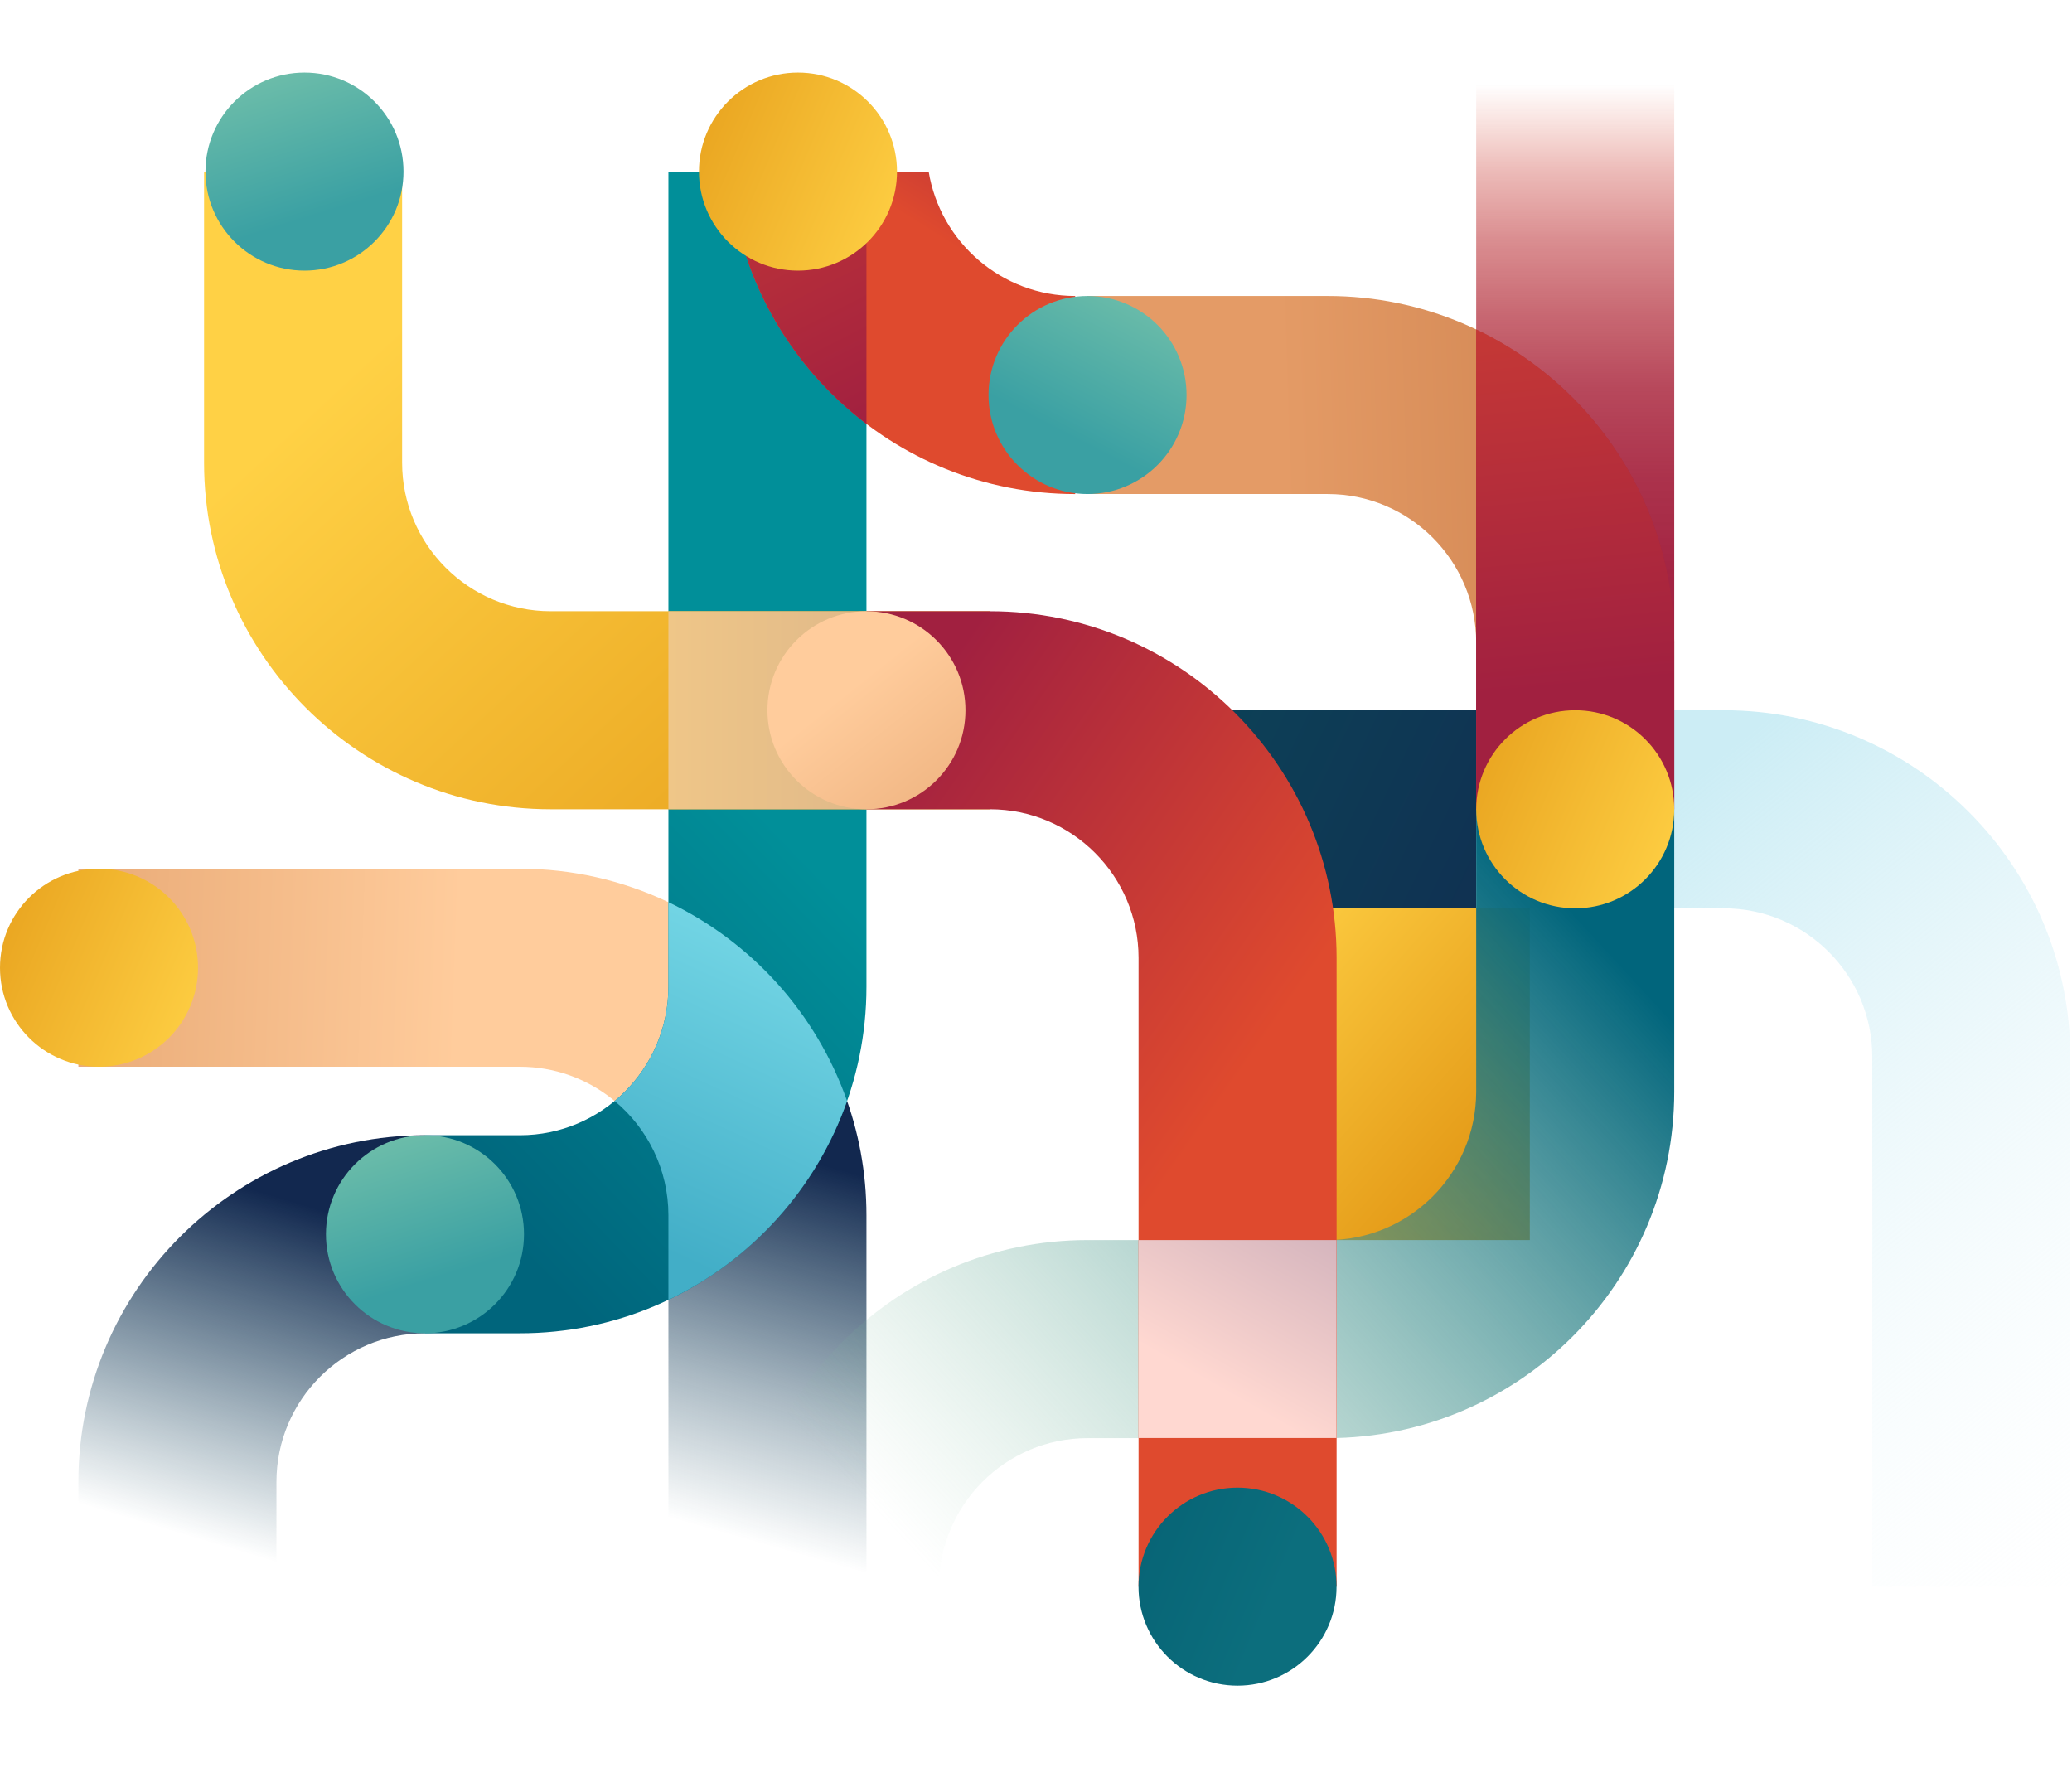
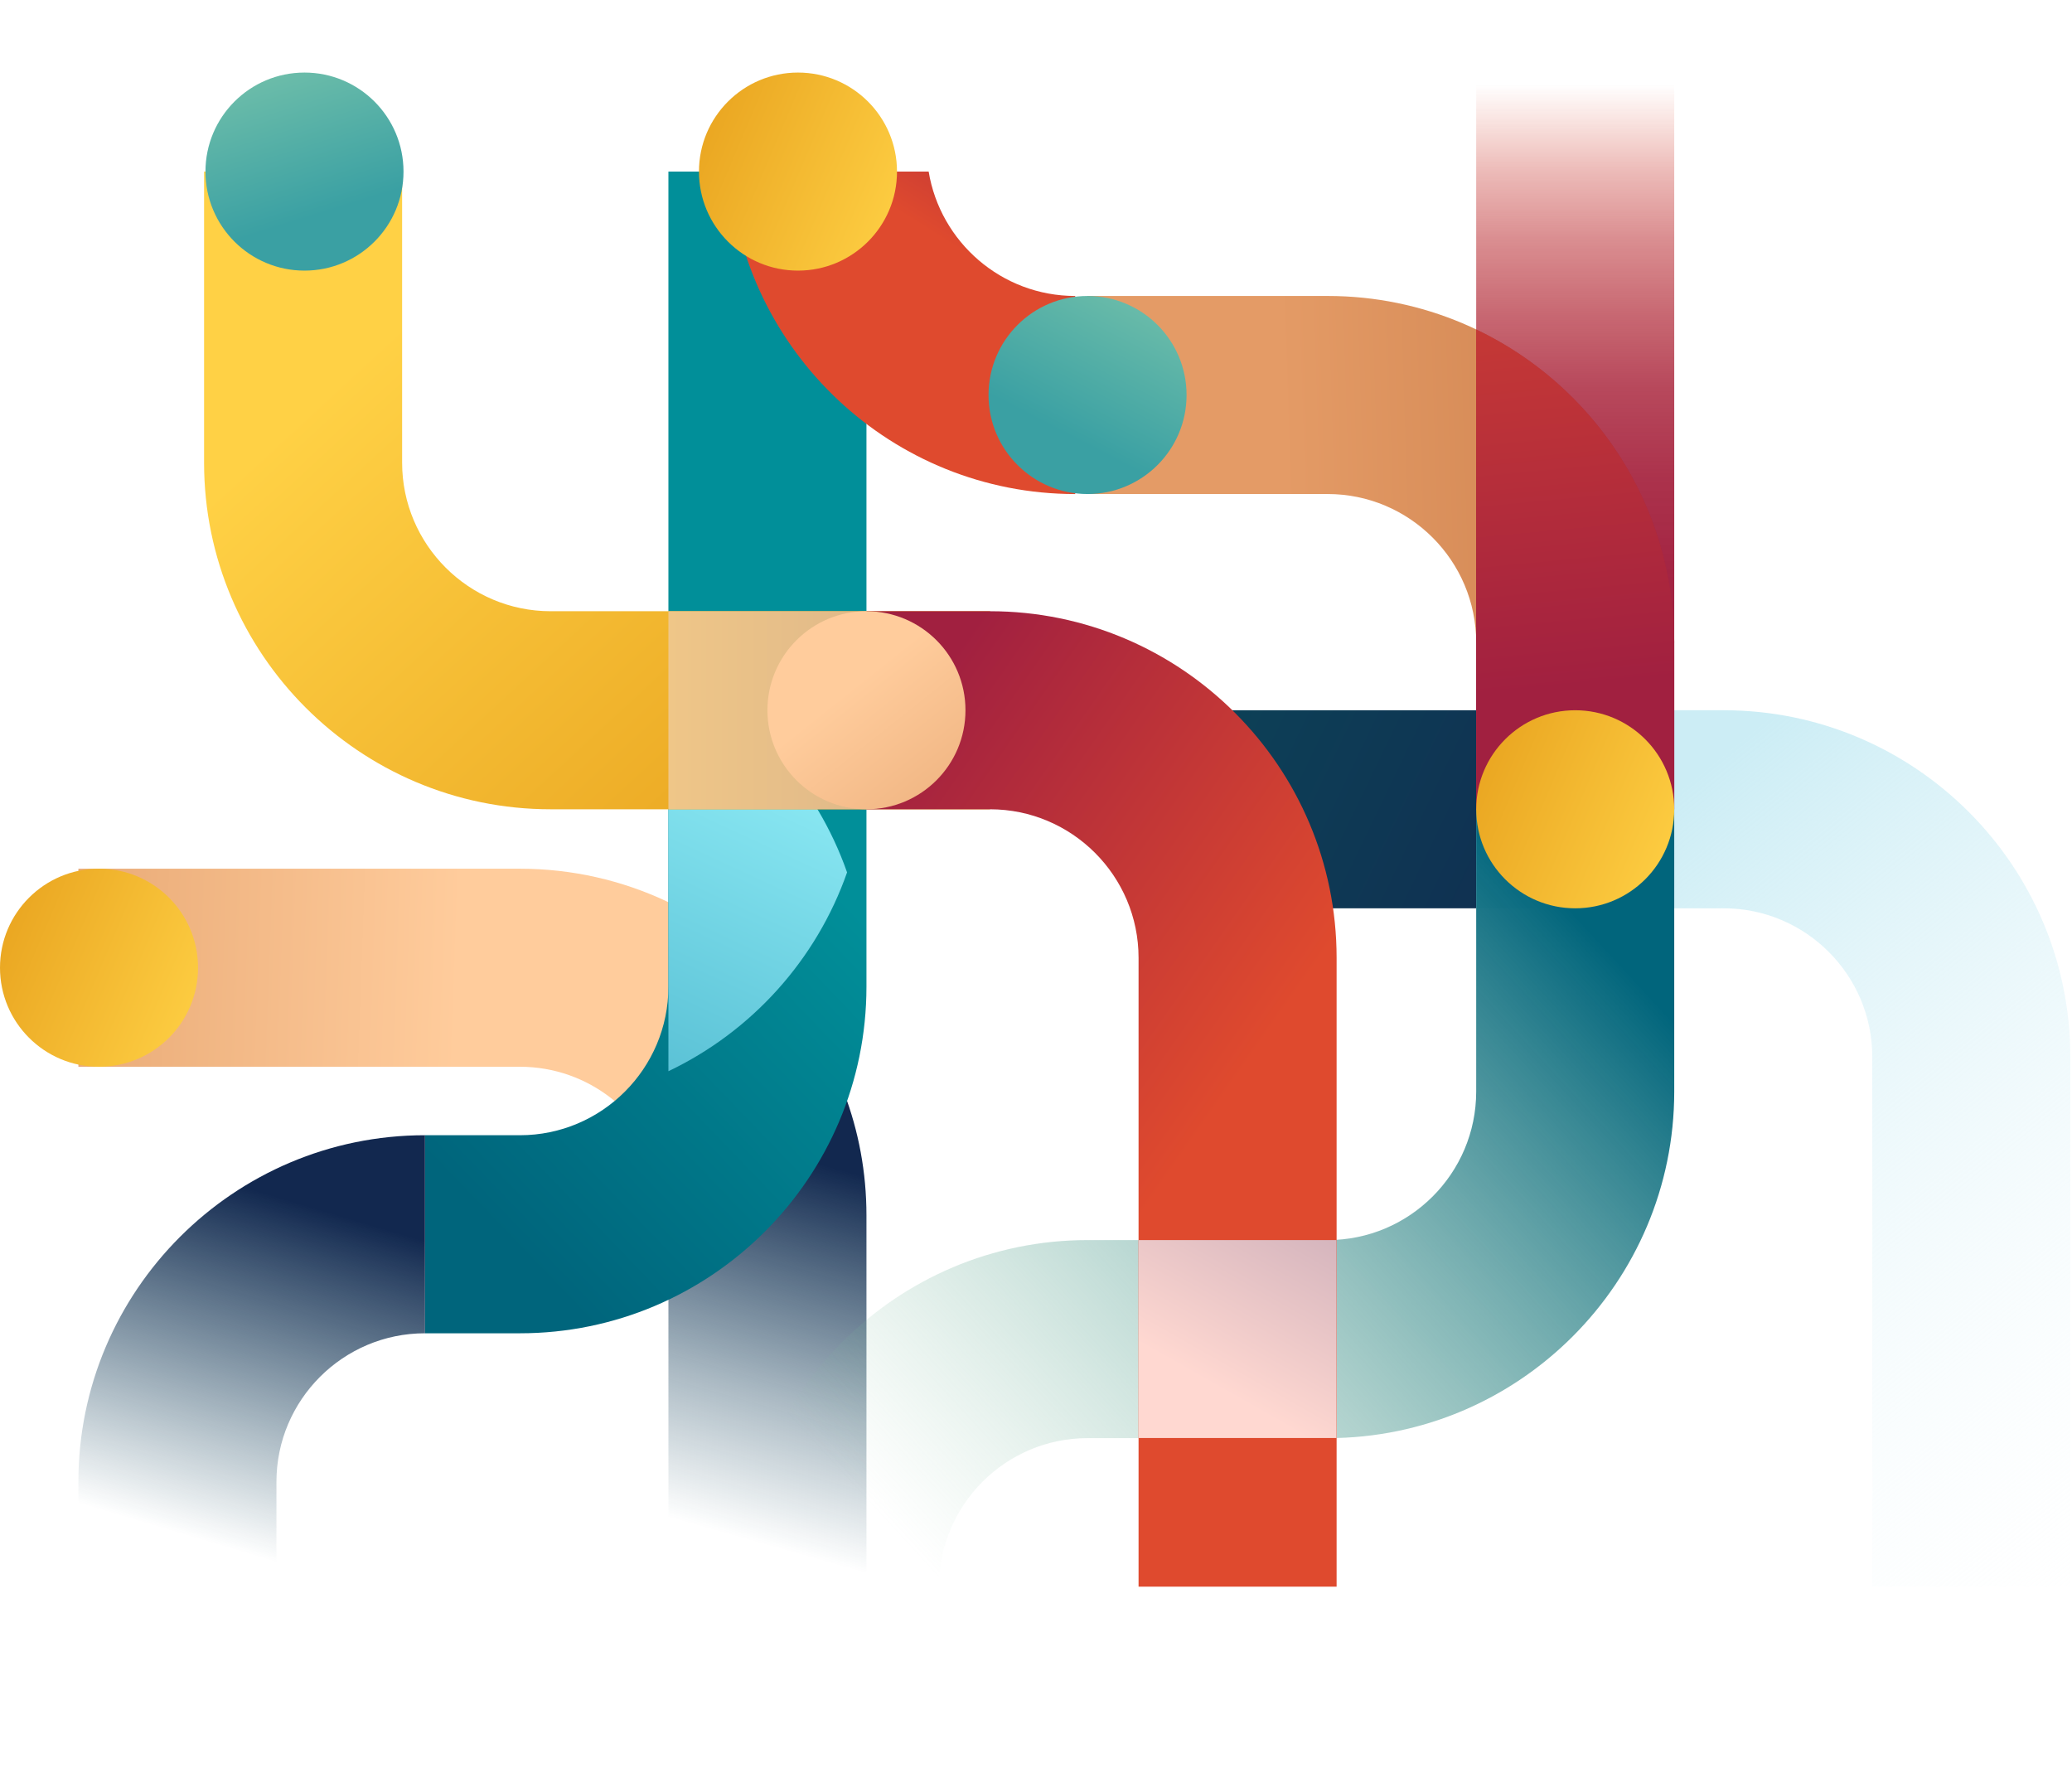
<svg xmlns="http://www.w3.org/2000/svg" fill="none" viewBox="0 0 837 724">
  <g clip-path="url(#a)">
    <path style="mix-blend-mode:multiply" d="M756.32 426.89v214h80v-214c0-77.2-62.8-140-140-140h-100v80h100c33.08 0 60 26.92 60 60Z" fill="url(#b)" />
-     <path d="M617.98 366.89H499.91V500.9h118.07V366.89Z" fill="url(#c)" />
    <path d="M596.32 286.89h-117v80h117v-80Z" fill="url(#d)" />
    <path d="M210.01 350.89H31.67v80h178.34c27.79 0 51.21 18.99 58.01 44.67l48.23-75.74c-25.7-29.93-63.79-48.92-106.24-48.92v-.01Z" fill="url(#e)" />
    <path d="m316.25 399.81-48.23 75.74c1.3 4.9 1.99 10.04 1.99 15.33v150h80v-150c0-34.75-12.73-66.58-33.76-91.08v.01Z" fill="url(#f)" />
    <path d="M270.01 69.31v329.24c0 33.08-26.92 60-60 60h-38.35v80h38.35c77.2 0 140-62.8 140-140V69.31h-80Z" fill="url(#g)" />
    <path d="M596.32 326.89V440.9c0 33.08-26.92 60-60 60h-97c-77.2 0-140 62.8-140 140h80c0-33.08 26.92-60 60-60h97c77.2 0 140-62.8 140-140V326.89h-80Z" fill="url(#h)" />
    <path d="M536.32 119.55h-97v80h97c33.08 0 60 26.92 60 60h80c0-77.2-62.8-140-140-140Z" fill="url(#i)" />
    <path d="M375.15 69.31h-80.46c5.02 72.66 65.74 130.25 139.65 130.25v-80.01c-29.76 0-54.52-21.79-59.2-50.25l.01.01Z" fill="url(#j)" />
-     <path style="mix-blend-mode:multiply" d="M270.01 364.41v34.14c0 18.55-8.46 35.15-21.72 46.17 13.26 11.01 21.72 27.62 21.72 46.17v34.14c33.55-15.98 59.77-44.92 72.17-80.31-12.4-35.39-38.62-64.33-72.17-80.31Z" fill="url(#k)" />
+     <path style="mix-blend-mode:multiply" d="M270.01 364.41v34.14v34.14c33.55-15.98 59.77-44.92 72.17-80.31-12.4-35.39-38.62-64.33-72.17-80.31Z" fill="url(#k)" />
    <path d="M31.67 598.55v42.33h80v-42.33c0-33.08 26.92-60 60-60v-80c-77.2 0-140 62.8-140 140Z" fill="url(#l)" />
    <path d="M222.44 246.89c-33.08 0-60-26.92-60-60V69.31h-80v117.58c0 77.2 62.8 140 140 140h177.49v-80H222.44Z" fill="url(#m)" />
    <path d="M539.93 386.89c0-77.2-62.8-140-140-140h-49.92v80h49.92c33.08 0 60 26.92 60 60v254h80v-254Z" fill="url(#n)" />
    <path style="mix-blend-mode:multiply" d="M350.01 246.89h-80v80h80v-80Z" fill="url(#o)" />
    <path d="M350.01 326.89c22.091 0 40-17.909 40-40s-17.909-40-40-40c-22.092 0-40 17.909-40 40s17.908 40 40 40Z" fill="url(#p)" />
-     <path d="M171.67 538.55c22.091 0 40-17.909 40-40s-17.909-40-40-40-40 17.909-40 40 17.909 40 40 40Z" fill="url(#q)" />
    <path style="mix-blend-mode:multiply" d="M539.88 500.9h-79.95v79.95h79.95V500.9Z" fill="url(#r)" />
    <path d="M676.32 29.31h-80v297.58h80V29.31Z" fill="url(#s)" />
    <path d="M596.32 133.08v193.81h80v-67.33c0-55.74-32.74-103.96-80-126.47v-.01Z" fill="url(#t)" />
    <path d="M636.32 366.89c22.091 0 40-17.909 40-40s-17.909-40-40-40c-22.092 0-40 17.909-40 40s17.908 40 40 40Z" fill="url(#u)" />
    <path d="M439.32 199.55c22.091 0 40-17.909 40-40s-17.909-40-40-40c-22.092 0-40 17.909-40 40s17.908 40 40 40Z" fill="url(#v)" />
-     <path d="M350.01 69.31h-55.32c2.87 41.56 23.97 78.17 55.32 101.91V69.31Z" fill="url(#w)" />
    <path d="M123 109.31c22.091 0 40-17.909 40-40s-17.909-40-40-40-40 17.909-40 40 17.909 40 40 40Z" fill="url(#x)" />
-     <path d="M499.91 680.89c22.092 0 40-17.909 40-40s-17.908-40-40-40c-22.091 0-40 17.909-40 40s17.909 40 40 40Z" fill="url(#y)" />
    <path d="M40 430.89c22.091 0 40-17.909 40-40s-17.909-40-40-40-40 17.909-40 40 17.909 40 40 40Z" fill="url(#z)" />
    <path d="M322.35 109.31c22.091 0 40-17.909 40-40s-17.909-40-40-40-40 17.909-40 40 17.909 40 40 40Z" fill="url(#A)" />
  </g>
  <defs>
    <linearGradient id="b" x1="900.33" y1="636.95" x2="656.33" y2="336.95" gradientUnits="userSpaceOnUse">
      <stop stop-color="#fff" stop-opacity="0" />
      <stop offset="1" stop-color="#CCEDF5" />
    </linearGradient>
    <linearGradient id="c" x1="495.76" y1="378.33" x2="650.43" y2="514.33" gradientUnits="userSpaceOnUse">
      <stop stop-color="#FFD145" />
      <stop offset="1" stop-color="#D67E00" />
    </linearGradient>
    <linearGradient id="d" x1="480.83" y1="299.48" x2="671.55" y2="391.2" gradientUnits="userSpaceOnUse">
      <stop stop-color="#0C4157" />
      <stop offset="1" stop-color="#12284F" />
    </linearGradient>
    <linearGradient id="e" x1="219.6" y1="412.48" x2="26.78" y2="405.55" gradientUnits="userSpaceOnUse">
      <stop offset=".18" stop-color="#FFCC9C" />
      <stop offset="1" stop-color="#E9AA76" />
    </linearGradient>
    <linearGradient id="f" x1="290.93" y1="622.14" x2="333.75" y2="470.84" gradientUnits="userSpaceOnUse">
      <stop offset=".02" stop-color="#0C4157" stop-opacity="0" />
      <stop offset=".4" stop-color="#0E3854" stop-opacity=".36" />
      <stop offset="1" stop-color="#12284F" />
    </linearGradient>
    <linearGradient id="g" x1="276.64" y1="295.81" x2="137.03" y2="430.36" gradientUnits="userSpaceOnUse">
      <stop stop-color="#018F99" />
      <stop offset="1" stop-color="#00657C" />
    </linearGradient>
    <linearGradient id="h" x1="289.86" y1="723.58" x2="653.44" y2="388.06" gradientUnits="userSpaceOnUse">
      <stop offset=".25" stop-color="#8BC4A0" stop-opacity="0" />
      <stop offset="1" stop-color="#01657C" />
    </linearGradient>
    <linearGradient id="i" x1="473.15" y1="192.26" x2="723.81" y2="184.26" gradientUnits="userSpaceOnUse">
      <stop offset=".18" stop-color="#E49B66" />
      <stop offset="1" stop-color="#C57845" />
    </linearGradient>
    <linearGradient id="j" x1="430.3" y1="29.99" x2="386.14" y2="100.1" gradientUnits="userSpaceOnUse">
      <stop stop-color="#A12040" />
      <stop offset="1" stop-color="#DF4A2E" />
    </linearGradient>
    <linearGradient id="k" x1="365.46" y1="277.15" x2="261.3" y2="502.09" gradientUnits="userSpaceOnUse">
      <stop stop-color="#9EF8FF" />
      <stop offset="1" stop-color="#42AEC7" />
    </linearGradient>
    <linearGradient id="l" x1="82.52" y1="622.38" x2="123.05" y2="486.76" gradientUnits="userSpaceOnUse">
      <stop stop-color="#0C4157" stop-opacity="0" />
      <stop offset="1" stop-color="#12284F" />
    </linearGradient>
    <linearGradient id="m" x1="148.05" y1="143.16" x2="483.07" y2="506.53" gradientUnits="userSpaceOnUse">
      <stop stop-color="#FFD145" />
      <stop offset="1" stop-color="#D67E00" />
    </linearGradient>
    <linearGradient id="n" x1="322.77" y1="353.73" x2="480.53" y2="463.87" gradientUnits="userSpaceOnUse">
      <stop stop-color="#A12040" />
      <stop offset="1" stop-color="#DF4A2E" />
    </linearGradient>
    <linearGradient id="o" x1="270.01" y1="286.89" x2="350.01" y2="286.89" gradientUnits="userSpaceOnUse">
      <stop stop-color="#EFC688" />
      <stop offset="1" stop-color="#E0B989" />
    </linearGradient>
    <linearGradient id="p" x1="331.3" y1="263.36" x2="397.3" y2="346.36" gradientUnits="userSpaceOnUse">
      <stop offset=".18" stop-color="#FFCC9C" />
      <stop offset="1" stop-color="#E9AA76" />
    </linearGradient>
    <linearGradient id="q" x1="143.8" y1="409.39" x2="177.14" y2="516.06" gradientUnits="userSpaceOnUse">
      <stop stop-color="#98D6AF" />
      <stop offset="1" stop-color="#3AA0A3" />
    </linearGradient>
    <linearGradient id="r" x1="525.91" y1="495.06" x2="489.49" y2="559.23" gradientUnits="userSpaceOnUse">
      <stop stop-color="#D6B6BE" />
      <stop offset="1" stop-color="#FFD8D1" />
    </linearGradient>
    <linearGradient id="s" x1="636.32" y1="304.74" x2="636.32" y2="34.05" gradientUnits="userSpaceOnUse">
      <stop stop-color="#A12040" />
      <stop offset=".26" stop-color="#A1203F" stop-opacity=".98" />
      <stop offset=".41" stop-color="#A5223E" stop-opacity=".93" />
      <stop offset=".55" stop-color="#AA263D" stop-opacity=".84" />
      <stop offset=".66" stop-color="#B22C3A" stop-opacity=".71" />
      <stop offset=".77" stop-color="#BC3237" stop-opacity=".55" />
      <stop offset=".87" stop-color="#C93B34" stop-opacity=".35" />
      <stop offset=".96" stop-color="#D8452F" stop-opacity=".11" />
      <stop offset="1" stop-color="#DF4A2E" stop-opacity="0" />
    </linearGradient>
    <linearGradient id="t" x1="635.17" y1="277.72" x2="611.17" y2="23.06" gradientUnits="userSpaceOnUse">
      <stop stop-color="#A12040" />
      <stop offset="1" stop-color="#DF4A2E" />
    </linearGradient>
    <linearGradient id="u" x1="684.93" y1="347.48" x2="514.93" y2="275.48" gradientUnits="userSpaceOnUse">
      <stop stop-color="#FFD145" />
      <stop offset="1" stop-color="#D67E00" />
    </linearGradient>
    <linearGradient id="v" x1="485.61" y1="70.37" x2="430.94" y2="175.7" gradientUnits="userSpaceOnUse">
      <stop stop-color="#98D6AF" />
      <stop offset="1" stop-color="#3AA0A3" />
    </linearGradient>
    <linearGradient id="w" x1="364.87" y1="164.54" x2="258.2" y2="-43.46" gradientUnits="userSpaceOnUse">
      <stop stop-color="#A12040" />
      <stop offset="1" stop-color="#DF4A2E" />
    </linearGradient>
    <linearGradient id="x" x1="95.14" y1="-19.86" x2="128.47" y2="86.81" gradientUnits="userSpaceOnUse">
      <stop stop-color="#98D6AF" />
      <stop offset="1" stop-color="#3AA0A3" />
    </linearGradient>
    <linearGradient id="y" x1="548.52" y1="661.48" x2="378.52" y2="589.48" gradientUnits="userSpaceOnUse">
      <stop offset=".2" stop-color="#0C6E7D" />
      <stop offset="1" stop-color="#00566B" />
    </linearGradient>
    <linearGradient id="z" x1="88.61" y1="411.48" x2="-81.39" y2="339.48" gradientUnits="userSpaceOnUse">
      <stop stop-color="#FFD145" />
      <stop offset="1" stop-color="#D67E00" />
    </linearGradient>
    <linearGradient id="A" x1="370.96" y1="89.9" x2="200.96" y2="17.9" gradientUnits="userSpaceOnUse">
      <stop stop-color="#FFD145" />
      <stop offset="1" stop-color="#D67E00" />
    </linearGradient>
    <clipPath id="a">
      <path fill="#fff" d="M0 0h836.32v723.92H0z" />
    </clipPath>
  </defs>
</svg>